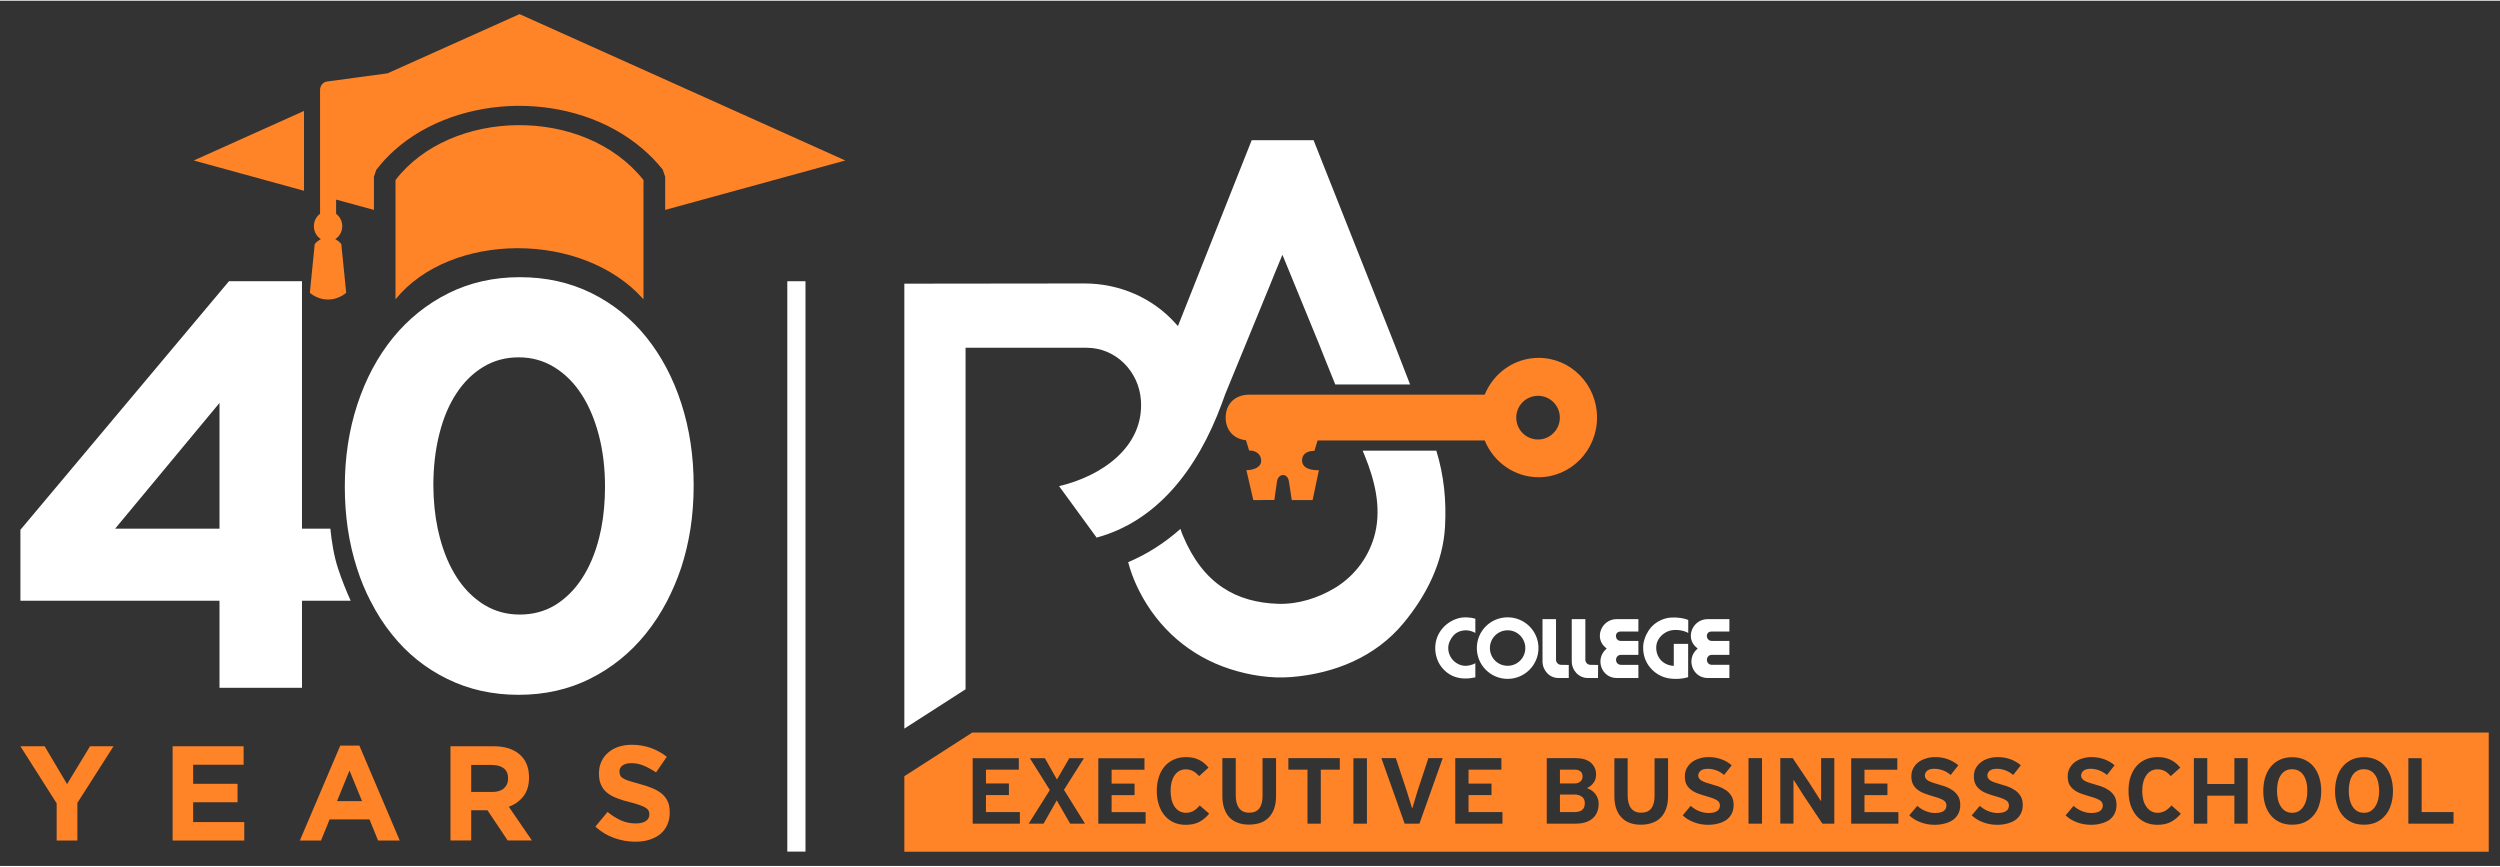
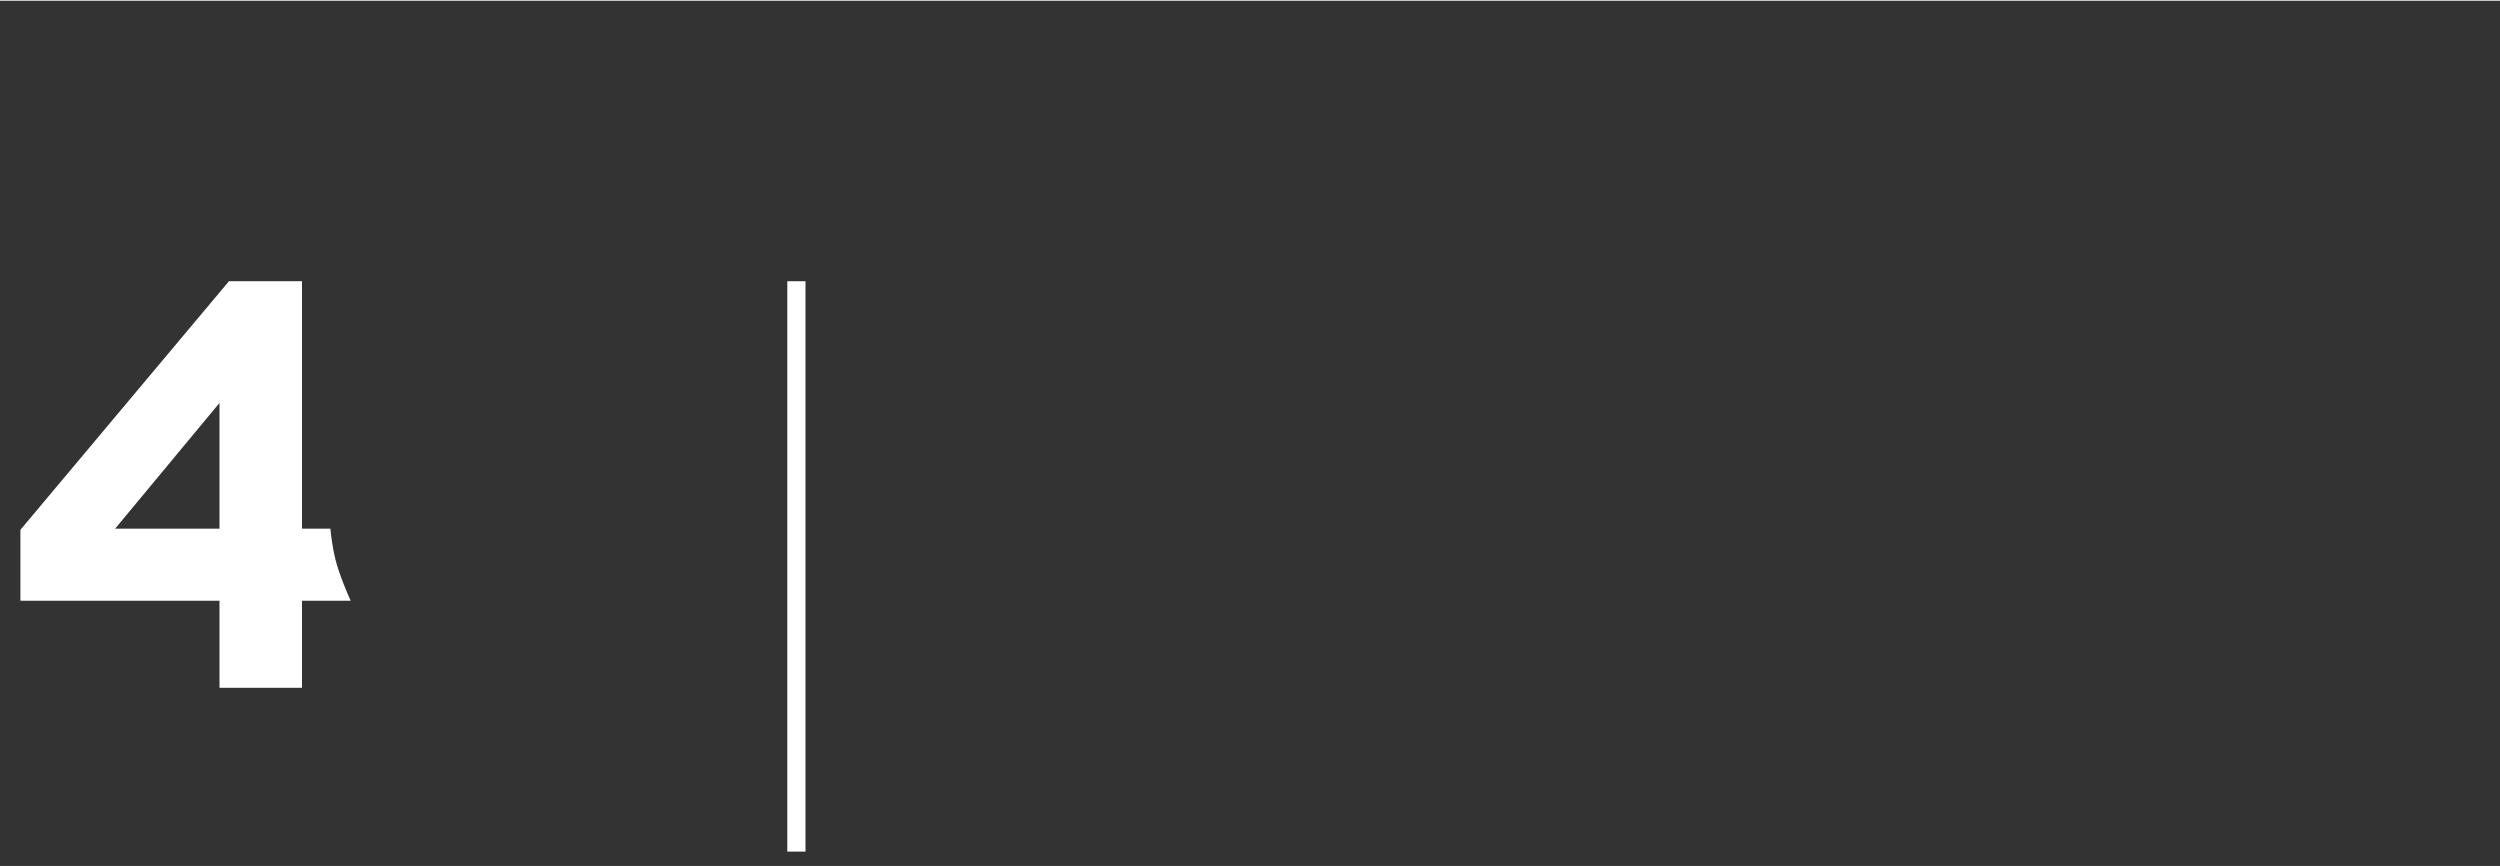
<svg xmlns="http://www.w3.org/2000/svg" version="1.2" viewBox="288 90 2352 814" width="300" height="104">
  <rect x="288" y="90" width="2352" height="814" fill="#333333" stroke="none" />
  <title>DC75558 PA college corrected logo on background-pdf</title>
  <style>
		.s0 { fill: #ff8327 } 
		.s1 { fill: #ffffff } 
	</style>
  <g id="Page 1">
-     <path id="Path 2" fill-rule="evenodd" class="s0" d="m360.8 844.7v35.4h-19.5v-35l-34.1-53.7h22.8l21.1 35.6 21.6-35.6h22.1zm89.6 35.4v-88.7h66.8v17.4h-47.5v17.9h41.8v17.4h-41.8v18.6h48.1v17.4zm193.3 0l-8.1-19.9h-37.5l-8.1 19.9h-19.9l38-89.3h18l38 89.3zm-26.9-65.9l-11.7 28.8h23.5zm148.8 65.8l-19-28.4h-15.3v28.4h-19.5v-88.6h40.5q15.8 0 24.6 7.7 8.8 7.7 8.8 21.5v0.3q0 10.7-5.2 17.5-5.3 6.8-13.8 9.9l21.7 31.7zm0.4-58.4q0-6.3-4.1-9.5-4-3.1-11.3-3.1h-19.3v25.4h19.7q7.2 0 11.1-3.4 3.9-3.4 3.9-9.1zm149.7 43.9q-2.4 5.1-6.6 8.6-4.3 3.4-10.3 5.3-5.9 1.8-13.1 1.8-10.1 0-19.9-3.5-9.7-3.4-17.7-10.7l11.5-13.8q6.1 5 12.5 7.9 6.4 2.9 14 2.9 6.1 0 9.4-2.2 3.4-2.2 3.4-6.2v-0.2q0-1.9-0.7-3.4-0.7-1.4-2.7-2.7-2-1.3-5.5-2.5-3.5-1.3-9-2.7-6.8-1.6-12.2-3.7-5.5-2-9.3-5-3.8-2.9-5.9-7.4-2.1-4.4-2.1-11v-0.2q0-6.1 2.3-11 2.2-4.9 6.3-8.4 4.1-3.6 9.8-5.5 5.7-1.9 12.5-1.9 9.7 0 17.9 3 8.2 2.9 15 8.3l-10.1 14.7q-6-4-11.7-6.4-5.7-2.3-11.4-2.3-5.7 0-8.5 2.2-2.9 2.2-2.8 5.5v0.2q0 2.2 0.8 3.8 0.8 1.6 3 2.8 2.1 1.3 5.9 2.4 3.7 1.2 9.4 2.7 6.7 1.8 12 4 5.3 2.2 8.9 5.3 3.6 3.1 5.5 7.3 1.8 4.2 1.8 10v0.2q0 6.6-2.4 11.8z" />
    <path id="Path 3" fill-rule="evenodd" class="s1" d="m606.1 624.4c-4-12.1-6.1-25.8-7.3-37.7h-26.7v-232.8h-68.7l-195.3 232.8-0.9 1v66.8h187.3v0.1 81.8h77.6v-81.8-0.1h45.8c-4.2-9.4-8.3-19.5-11.8-30.1zm-111.6-37.7h-98.2l98.2-118.3z" />
-     <path id="Path 4" fill-rule="evenodd" class="s1" d="m929 468.9q-11.6-35.8-33-62.4-21.3-26.5-51.7-41.5-30.3-14.9-67.3-14.9-36.9 0-67.3 15.2-30.3 15.2-52 41.8-21.6 26.6-33.5 62.7-11.8 36-11.8 77.3 0 20.5 2.8 39.6 2.9 19.6 8.8 37.7c3.4 10.7 7.6 20.7 12.4 30.1q0 0.1 0.1 0.1c5.8 11.5 12.6 22.2 20.5 31.9q21.3 26.6 51.7 41.5 30.3 15 67.3 15 36.9 0 67.3-15.2 30.3-15.2 51.9-41.8c7.8-9.6 14.6-20.1 20.5-31.4 5-9.7 9.4-20 13.1-31q5.8-17.7 8.8-36.9 3-19.6 3-40.7 0-41.2-11.6-77.1zm-75.4 117.8q-0.9 4.3-1.9 8.4-5.5 22-16.1 38.3-8.4 12.9-19.5 21.2c-1.9 1.4-3.8 2.8-5.8 4q-14.8 8.9-33.3 8.9-18.5 0-33.5-9.2c-1.9-1.1-3.7-2.4-5.4-3.7-7.7-5.7-14.5-13-20.2-21.8q-10.6-16.3-16.3-38.5-1-3.8-1.8-7.6-4-19-4.1-40.7 0-26 5.6-48.3 5.5-22.2 16.1-38.3 10.5-16 25.3-24.9 14.8-9 33.3-9 18.4 0 33.5 9.3 15 9.2 25.6 25.5 10.5 16.2 16.3 38.5 5.8 22.2 5.8 48.3 0 21.1-3.6 39.6zm806.4 84.3c-12.1 3.4-21.1 13.9-21.7 26.5-0.3 6.8 1.5 13.5 5.6 19 7.4 9.7 18.2 13.1 32.1 10.1v-13.3c-2.8 1.6-7.2 2.7-10.5 2.4-3.5-0.3-6.9-1.9-9.5-4.3-3.5-3.1-5.5-7.7-5.5-12.4 0-4.4 2-8.5 4.9-11.8 3-3.3 7.4-4.9 11.9-4.9 2.7 0 6.4 1.1 8.7 2.5v-13.4c-4.4-1.4-11.1-1.8-16-0.4zm46.4-0.9c-16.1 0-29 12.9-29 28.9 0 16 12.9 29 29 29 16 0 29-13 29-29 0-16-13-28.9-29-28.9zm0 45.6c-9.3 0-16.7-7.4-16.7-16.7 0-9.2 7.4-16.7 16.7-16.7 9.2 0 16.6 7.5 16.6 16.7 0 9.3-7.4 16.7-16.6 16.7zm191.7-32.2h16.9v-11.7h-20.4c-14.4 0-21.8 18-10.1 27.1l0.7 0.6-0.6 0.5c-10.6 9.4-4.4 27.2 10 27.2h20.4v-12.4h-16.4c-6.3 0-6.3-9.4 0-9.4h16.4v-13.1h-16.6c-5.7 0-6.4-8.8-0.3-8.8zm-42.5-12.5c-6.8 1.7-13 5.8-16.8 11.9-2.8 4.4-4.7 9.4-4.9 14.6-0.3 7.3 1.9 14.4 6.6 19.9 3.9 4.7 9.2 8.1 15.1 9.6 6.4 1.6 14.3 1.3 20.6-0.6v-31.3h-13.5v20.7c-3.4-0.1-7.3-1.4-9.9-3.4-4.8-3.5-7-9.3-6.6-15.1 0.5-6.4 5.1-11.5 10.9-14 5.9-2.5 14.6-1.2 19.2 1.5v-12.2c-5-2.2-14.7-3.1-20.7-1.6zm-56.7 27.9l0.7 0.6-0.6 0.5c-10.6 9.4-4.4 27.2 10 27.2h20.4v-12.4h-16.3c-6.3 0-6.3-9.4 0-9.4h16.3v-13.1h-16.6c-5.7 0-6.3-8.8-0.2-8.8h16.8v-11.7h-20.4c-14.3 0-21.8 18-10.1 27.1zm-47 11.1v-38.2h-12.7v39.7c0 8.4 6.4 15.7 15 15.7h9.7v-12.3l-7.2-0.1c-2.6 0-4.8-2.1-4.8-4.8zm27.6 0v-38.2h-12.8v39.7c0 8.4 6.5 15.7 15.1 15.7h9.6l0.1-12.3-7.2-0.1c-2.6 0-4.8-2.1-4.8-4.8zm-209.5-196.7l1.8 4.4c9.4 23 15.8 48.2 10 72.9-5 21.2-18.6 40.1-37.5 51.6-16.1 9.8-35.1 15.8-54 15.2-39-1.4-70.1-18.2-89.4-64.1l-0.4-1q-1.1-2.7-1.9-5.4c-15 13.3-31.4 23.8-49.2 31.3 2 7.6 4.7 15.1 8.1 22.4l2.4 4.9c17.9 35.2 47.8 61.2 85.5 73.3 18.2 5.9 38.4 9 57.4 7.5 40.7-3.3 79.2-18.9 105.5-50.6 21.6-26 37.4-57.1 39.2-91.2 1.3-24.5-1-47.8-8.2-71.2zm-132.4-44.6l3.4-9.4v0.1l15.3-37.3 0.1-0.2 26.5-64.6 3.6-8.9 8-19.4 34.5 84.1c0 0 7.8 19.8 15.2 37.9h70.4l-14.7-37.9-76.1-191.9h-58.2l-69.4 174.9-1.9-2.1c-21.8-24.6-53.3-38-86.1-38l-169.4 0.2v418.6l57.6-37v-321.3h113.9c27.6 0 49.3 22.4 51.1 49.6 2.9 44.2-37.6 71.3-77 80.6l35.3 48.4c55.8-15.2 94.4-62.6 117.9-126.4z" />
-     <path id="Path 5" fill-rule="evenodd" class="s0" d="m1735.5 426c-22.8 0-42.4 14.3-50.7 34.6h-221.1c-14.9 0-22.6 9.7-22.6 21.6 0 10.8 6.5 19.9 19.1 21.3l3 9.7h0.6c5.5 0 10.8 3.3 10.7 9.7 0 6.3-7.6 8.7-13.4 8.7h-0.5l6.5 28.2 19.8-0.1 2.5-17.5c1.2-7.8 10-8.1 11.2 0l2.7 17.6h19.6l5.9-28.1h-0.7c-6.6 0-15-1.6-15.1-9.1-0.1-5.7 4.1-9 11.1-9.1h0.5l3-9.8h157.2c8.3 20.3 27.9 34.6 50.7 34.6 30.4 0 55-25.2 55-56.2 0-30.9-24.6-56.1-55-56.1zm-0.5 76.8c-11.4 0-20.5-9.2-20.5-20.6 0-11.3 9.1-20.5 20.5-20.5 11.3 0 20.5 9.2 20.5 20.5 0 11.4-9.2 20.6-20.5 20.6z" />
    <path id="Path 6" fill-rule="evenodd" class="s1" d="m1045.8 890.5h-17.1v-536.6h17.1z" />
-     <path id="Path 7" fill-rule="evenodd" class="s0" d="m574 268.8v-75.1l-103.7 46.6zm509.3-28.5l-306.5-137.7-124.2 55.7-56.9 7.7c-3.8 0.5-6.6 3.9-6.6 7.9v13 86 17.6c-3.5 2.5-5.8 6.8-5.8 11.6 0 5.2 2.6 9.7 6.6 12.2-2.1 1-4 2.6-5.8 4.6l-4.6 45.9c4.7 3.9 10.6 6.3 17.1 6.3 6.5 0 12.4-2.4 17.1-6.3l-4.6-45.9c-1.7-2-3.7-3.6-5.7-4.6 3.9-2.5 6.6-7 6.6-12.2 0-4.8-2.3-9-5.8-11.6v-13.4l35.6 9.7v-31.2l2.2-6.5c5.2-6.7 11-13 17.2-18.5 30.2-27 72.6-41.2 115.2-41.7 42.6-0.4 85.9 12.8 118.1 40.4 7 6 13.4 12.5 19 19.6l2.3 6.7v31.2zm-423.2 18.4v112.2c51.6-63.6 176-64.6 233.3 0v-112.2c-56.1-70.5-181.8-67.2-233.3 0zm542.6 519.8l-63.9 41.1v71h1490.6v-112.1zm1334.7 68q-1.8 5.9-5.4 10-3.5 4.2-8.6 6.5-5 2.2-11.4 2.2-6.8 0-11.8-2.4-5.1-2.4-8.5-6.6-3.4-4.2-5.1-10-1.8-5.8-1.8-12.6 0-6.8 1.8-12.7 1.7-5.9 5.2-10.1 3.4-4.3 8.5-6.7 5-2.4 11.7-2.4 6.4 0 11.4 2.3 5.1 2.2 8.6 6.4 3.6 4.3 5.4 10.1 1.9 5.9 1.9 13 0 7.2-1.9 13zm-67.5 0q-1.8 5.9-5.4 10-3.5 4.2-8.6 6.5-5 2.2-11.5 2.2-6.7 0-11.7-2.4-5.1-2.4-8.5-6.6-3.4-4.2-5.2-10-1.7-5.8-1.7-12.6 0-6.8 1.7-12.7 1.8-5.9 5.2-10.1 3.5-4.3 8.6-6.7 5-2.4 11.7-2.4 6.4 0 11.4 2.3 5.1 2.2 8.6 6.4 3.6 4.3 5.4 10.1 1.9 5.9 1.9 13 0 7.2-1.9 13zm-67.3 17.7h-12.5v-26.3h-25.5v26.3h-12.6v-61.6h12.6v24.3h25.5v-24.3h12.5zm-71.7-1.9q-5.2 3-13.2 3-6.2 0-11.2-2.2-5.1-2.3-8.6-6.4-3.5-4.2-5.5-10.1-1.9-5.9-1.9-13.4 0-7.2 1.9-13 2-5.9 5.5-10 3.5-4.1 8.6-6.3 5.1-2.3 11.4-2.3 7.4 0 12.5 2.7 5.2 2.6 8.8 7.2l-9 8q-2.9-3.5-6-5-3-1.4-6.4-1.4-3.5 0-6.1 1.5-2.7 1.5-4.5 4.2-1.9 2.7-2.8 6.4-1 3.7-1 8.2 0 4.3 0.9 8.1 0.9 3.7 2.8 6.5 1.8 2.8 4.6 4.4 2.7 1.6 6.3 1.6 3.4 0 6.6-1.6 3.2-1.7 6.3-5.3l8.8 7.7q-3.5 4.5-8.8 7.5zm-53.4-7.7q-1.7 3.5-4.8 5.9-3.2 2.3-7.7 3.5-4.4 1.3-9.9 1.3-7 0-13.2-2.4-6.3-2.3-10.6-6.5l7.5-8.9q3.7 3.3 8.1 5 4.4 1.7 8.6 1.7 10.8 0 10.8-7.2 0-3.1-2.8-4.8-2.8-1.8-9.7-3.7-4.9-1.4-8.8-2.9-3.8-1.5-6.4-3.7-2.6-2.1-4-5-1.3-2.9-1.3-7.2 0-4.3 1.8-7.6 1.8-3.4 4.8-5.7 3-2.3 7.1-3.5 4-1.3 8.6-1.3 6.5 0 12 2 5.5 2 9.8 5.7l-7.2 9.1q-3.6-3-7.5-4.4-3.9-1.4-7.9-1.4-4.6 0-6.7 1.9-2.2 1.9-2.2 4.5 0 1.7 1 2.9 0.9 1.2 2.5 2.1 1.5 0.8 3.5 1.5 2 0.6 4.2 1.3 3.4 0.9 7.3 2.2 3.9 1.3 7.2 3.5 3.3 2.1 5.5 5.5 2.1 3.4 2.1 8.6 0 4.5-1.7 8zm-88.2 0q-1.7 3.5-4.9 5.9-3.1 2.3-7.6 3.5-4.4 1.3-9.9 1.3-7 0-13.3-2.4-6.2-2.3-10.6-6.5l7.6-8.9q3.7 3.3 8.1 5 4.4 1.7 8.6 1.7 10.7 0 10.7-7.2 0-3.1-2.8-4.8-2.7-1.8-9.6-3.7-5-1.4-8.8-2.9-3.8-1.5-6.4-3.7-2.6-2.1-4-5-1.4-2.9-1.4-7.2 0-4.3 1.8-7.6 1.8-3.4 4.9-5.7 3-2.3 7-3.5 4.1-1.3 8.7-1.3 6.5 0 12 2 5.4 2 9.8 5.7l-7.2 9.1q-3.6-3-7.5-4.4-3.9-1.4-7.9-1.4-4.6 0-6.8 1.9-2.1 1.9-2.1 4.5 0 1.7 1 2.9 0.9 1.2 2.5 2.1 1.5 0.8 3.5 1.5 2 0.6 4.2 1.3 3.4 0.9 7.2 2.2 3.9 1.3 7.2 3.5 3.3 2.1 5.5 5.5 2.2 3.4 2.2 8.6 0 4.5-1.7 8zm-58.8 0q-1.7 3.5-4.9 5.9-3.2 2.3-7.6 3.5-4.5 1.3-9.9 1.3-7 0-13.3-2.4-6.2-2.3-10.6-6.5l7.6-8.9q3.7 3.3 8.1 5 4.4 1.7 8.5 1.7 10.8 0 10.8-7.2 0-3.1-2.8-4.8-2.8-1.8-9.7-3.7-4.9-1.4-8.7-2.9-3.8-1.5-6.4-3.7-2.6-2.1-4-5-1.4-2.9-1.4-7.2 0-4.3 1.8-7.6 1.8-3.4 4.8-5.7 3.1-2.3 7.1-3.5 4.1-1.3 8.6-1.3 6.6 0 12 2 5.5 2 9.9 5.7l-7.2 9.1q-3.6-3-7.5-4.4-4-1.4-7.9-1.4-4.7 0-6.8 1.9-2.1 1.9-2.1 4.5 0 1.7 0.9 2.9 1 1.2 2.5 2.1 1.6 0.8 3.6 1.5 2 0.6 4.1 1.3 3.4 0.9 7.3 2.2 3.9 1.3 7.2 3.5 3.3 2.1 5.5 5.5 2.2 3.4 2.2 8.6 0 4.5-1.7 8zm-56.5 9.6h-44.4v-61.5h43.4v10.8h-30.9v13h21.6v10.9h-21.6v16h31.9zm-60.3 0h-11.2l-17.7-26.5-9.2-14.5h-0.3v41h-12.4v-61.6h11.7l15.9 23.7 10.5 16.5h0.3v-40.2h12.4zm-68 0h-12.7v-61.6h12.7zm-28.4-9.6q-1.7 3.5-4.9 5.9-3.1 2.3-7.6 3.5-4.4 1.3-9.9 1.3-7 0-13.2-2.4-6.3-2.3-10.6-6.5l7.5-8.9q3.7 3.3 8.1 5 4.4 1.7 8.6 1.7 10.8 0 10.8-7.2 0-3.1-2.8-4.8-2.8-1.8-9.7-3.7-4.9-1.4-8.8-2.9-3.8-1.5-6.4-3.7-2.6-2.1-4-5-1.3-2.9-1.3-7.2 0-4.3 1.8-7.6 1.8-3.4 4.8-5.7 3-2.3 7.1-3.5 4-1.3 8.6-1.3 6.5 0 12 2 5.5 2 9.8 5.7l-7.2 9.1q-3.6-3.1-7.5-4.4-3.9-1.4-7.9-1.4-4.6 0-6.7 1.9-2.2 1.9-2.2 4.5 0 1.7 1 2.9 0.9 1.2 2.5 2.1 1.5 0.8 3.5 1.5 2 0.6 4.2 1.3 3.4 0.9 7.3 2.2 3.8 1.3 7.2 3.5 3.3 2.1 5.4 5.5 2.2 3.4 2.2 8.6 0 4.5-1.7 8zm-60-16.3q0 6.8-1.8 11.8-1.8 5.1-5.1 8.4-3.3 3.4-8.1 5-4.7 1.7-10.6 1.7-5.7 0-10.4-1.7-4.6-1.7-7.8-5.1-3.2-3.3-5-8.4-1.7-5.1-1.7-11.8v-35.5h12.5v35.1q0 7.6 3.2 11.9 3.2 4.2 9.4 4.2 6.5 0 9.6-4 3.1-4.1 3.1-11.7v-35.5h12.7zm-70.9 20.9q-5.6 5-15.9 5h-27.3v-61.6h27.5q4.3 0 7.7 1 3.5 1 6 3 2.4 2 3.8 4.9 1.4 2.8 1.4 6.6 0 4.5-2.5 7.8-2.5 3.3-5.8 4.7v0.3q2.1 0.7 4 2 2 1.3 3.5 3.2 1.4 1.8 2.3 4.2 0.9 2.3 0.9 5.1 0 8.9-5.6 13.8zm-84.9 5h-44.4v-61.6h43.4v10.8h-30.9v13.1h21.6v10.8h-21.6v16h31.9zm-78.1 0h-13.9l-21.9-61.6h13.6l10.3 31 4.9 15.9h0.4l4.8-16 10.2-30.9h13.5zm-49.4 0h-12.7v-61.5h12.7zm-25.5-50.8h-17.9v50.8h-12.5v-50.8h-18v-10.8h48.4zm-60 24.9q0 6.8-1.8 11.8-1.8 5-5.1 8.4-3.3 3.3-8 5-4.8 1.6-10.6 1.6-5.8 0-10.4-1.7-4.7-1.7-7.9-5-3.2-3.4-4.9-8.4-1.8-5.1-1.8-11.8v-35.6h12.6v35.1q0 7.7 3.1 11.9 3.2 4.3 9.5 4.3 6.5 0 9.6-4.1 3-4 3-11.6v-35.6h12.7zm-71.7 24q-5.3 3-13.2 3-6.3 0-11.3-2.2-5-2.3-8.5-6.4-3.6-4.2-5.5-10.1-2-5.9-2-13.4 0-7.2 2-13 1.9-5.9 5.5-10 3.5-4.1 8.6-6.3 5-2.3 11.4-2.3 7.3 0 12.5 2.7 5.1 2.6 8.7 7.2l-8.9 8q-3-3.5-6-4.9-3-1.5-6.4-1.5-3.5 0-6.2 1.5-2.6 1.5-4.5 4.2-1.8 2.7-2.8 6.4-0.9 3.7-0.9 8.2 0 4.3 0.9 8.1 0.9 3.7 2.7 6.5 1.9 2.8 4.6 4.4 2.8 1.6 6.4 1.6 3.4 0 6.6-1.6 3.2-1.7 6.2-5.3l8.9 7.7q-3.6 4.5-8.8 7.5zm-51 1.9h-44.5v-61.5h43.4v10.8h-30.9v13h21.6v10.9h-21.6v16h32zm-71 0l-12.6-21.9-12.4 21.9h-14l19.9-31.6-18.8-30h14.1l11.4 20.1 11.6-20.1h13.8l-18.8 29.8 19.8 31.8zm-47.3 0h-44.4v-61.6h43.4v10.8h-30.9v13h21.6v10.9h-21.6v16h31.9zm1348.8 0h-42.5v-61.6h12.5v50.7h30zm-73.6-45.5q-1.8-2.7-4.5-4.2-2.7-1.5-6.3-1.5-3.6 0-6.2 1.5-2.7 1.5-4.5 4.2-1.8 2.8-2.6 6.5-0.9 3.8-0.9 8.2 0 4.4 0.9 8.2 0.9 3.7 2.7 6.5 1.8 2.8 4.4 4.3 2.7 1.6 6.3 1.6 3.6 0 6.3-1.6 2.7-1.7 4.4-4.5 1.8-2.8 2.7-6.5 0.9-3.7 0.9-7.9 0-4.5-0.9-8.2-0.9-3.8-2.7-6.6zm-746.5 20.1q-2.8-2-6.8-2h-13.8v16.5h13.8q9.6 0 9.6-8.3 0-4.2-2.8-6.2zm-1.4-14.2q2.1-1.8 2.1-4.8 0-3-1.9-4.7-2-1.7-5.6-1.7h-13.8v13h13.6q3.6 0 5.6-1.8zm680.4-5.9q-1.8-2.7-4.5-4.2-2.7-1.5-6.3-1.5-3.6 0-6.3 1.5-2.6 1.5-4.4 4.2-1.8 2.8-2.7 6.5-0.8 3.8-0.8 8.2 0 4.4 0.9 8.2 0.9 3.7 2.7 6.5 1.8 2.8 4.4 4.3 2.7 1.6 6.3 1.6 3.6 0 6.3-1.6 2.7-1.7 4.4-4.5 1.8-2.8 2.7-6.5 0.9-3.7 0.8-7.9 0.1-4.5-0.8-8.2-0.9-3.8-2.7-6.6z" />
  </g>
</svg>